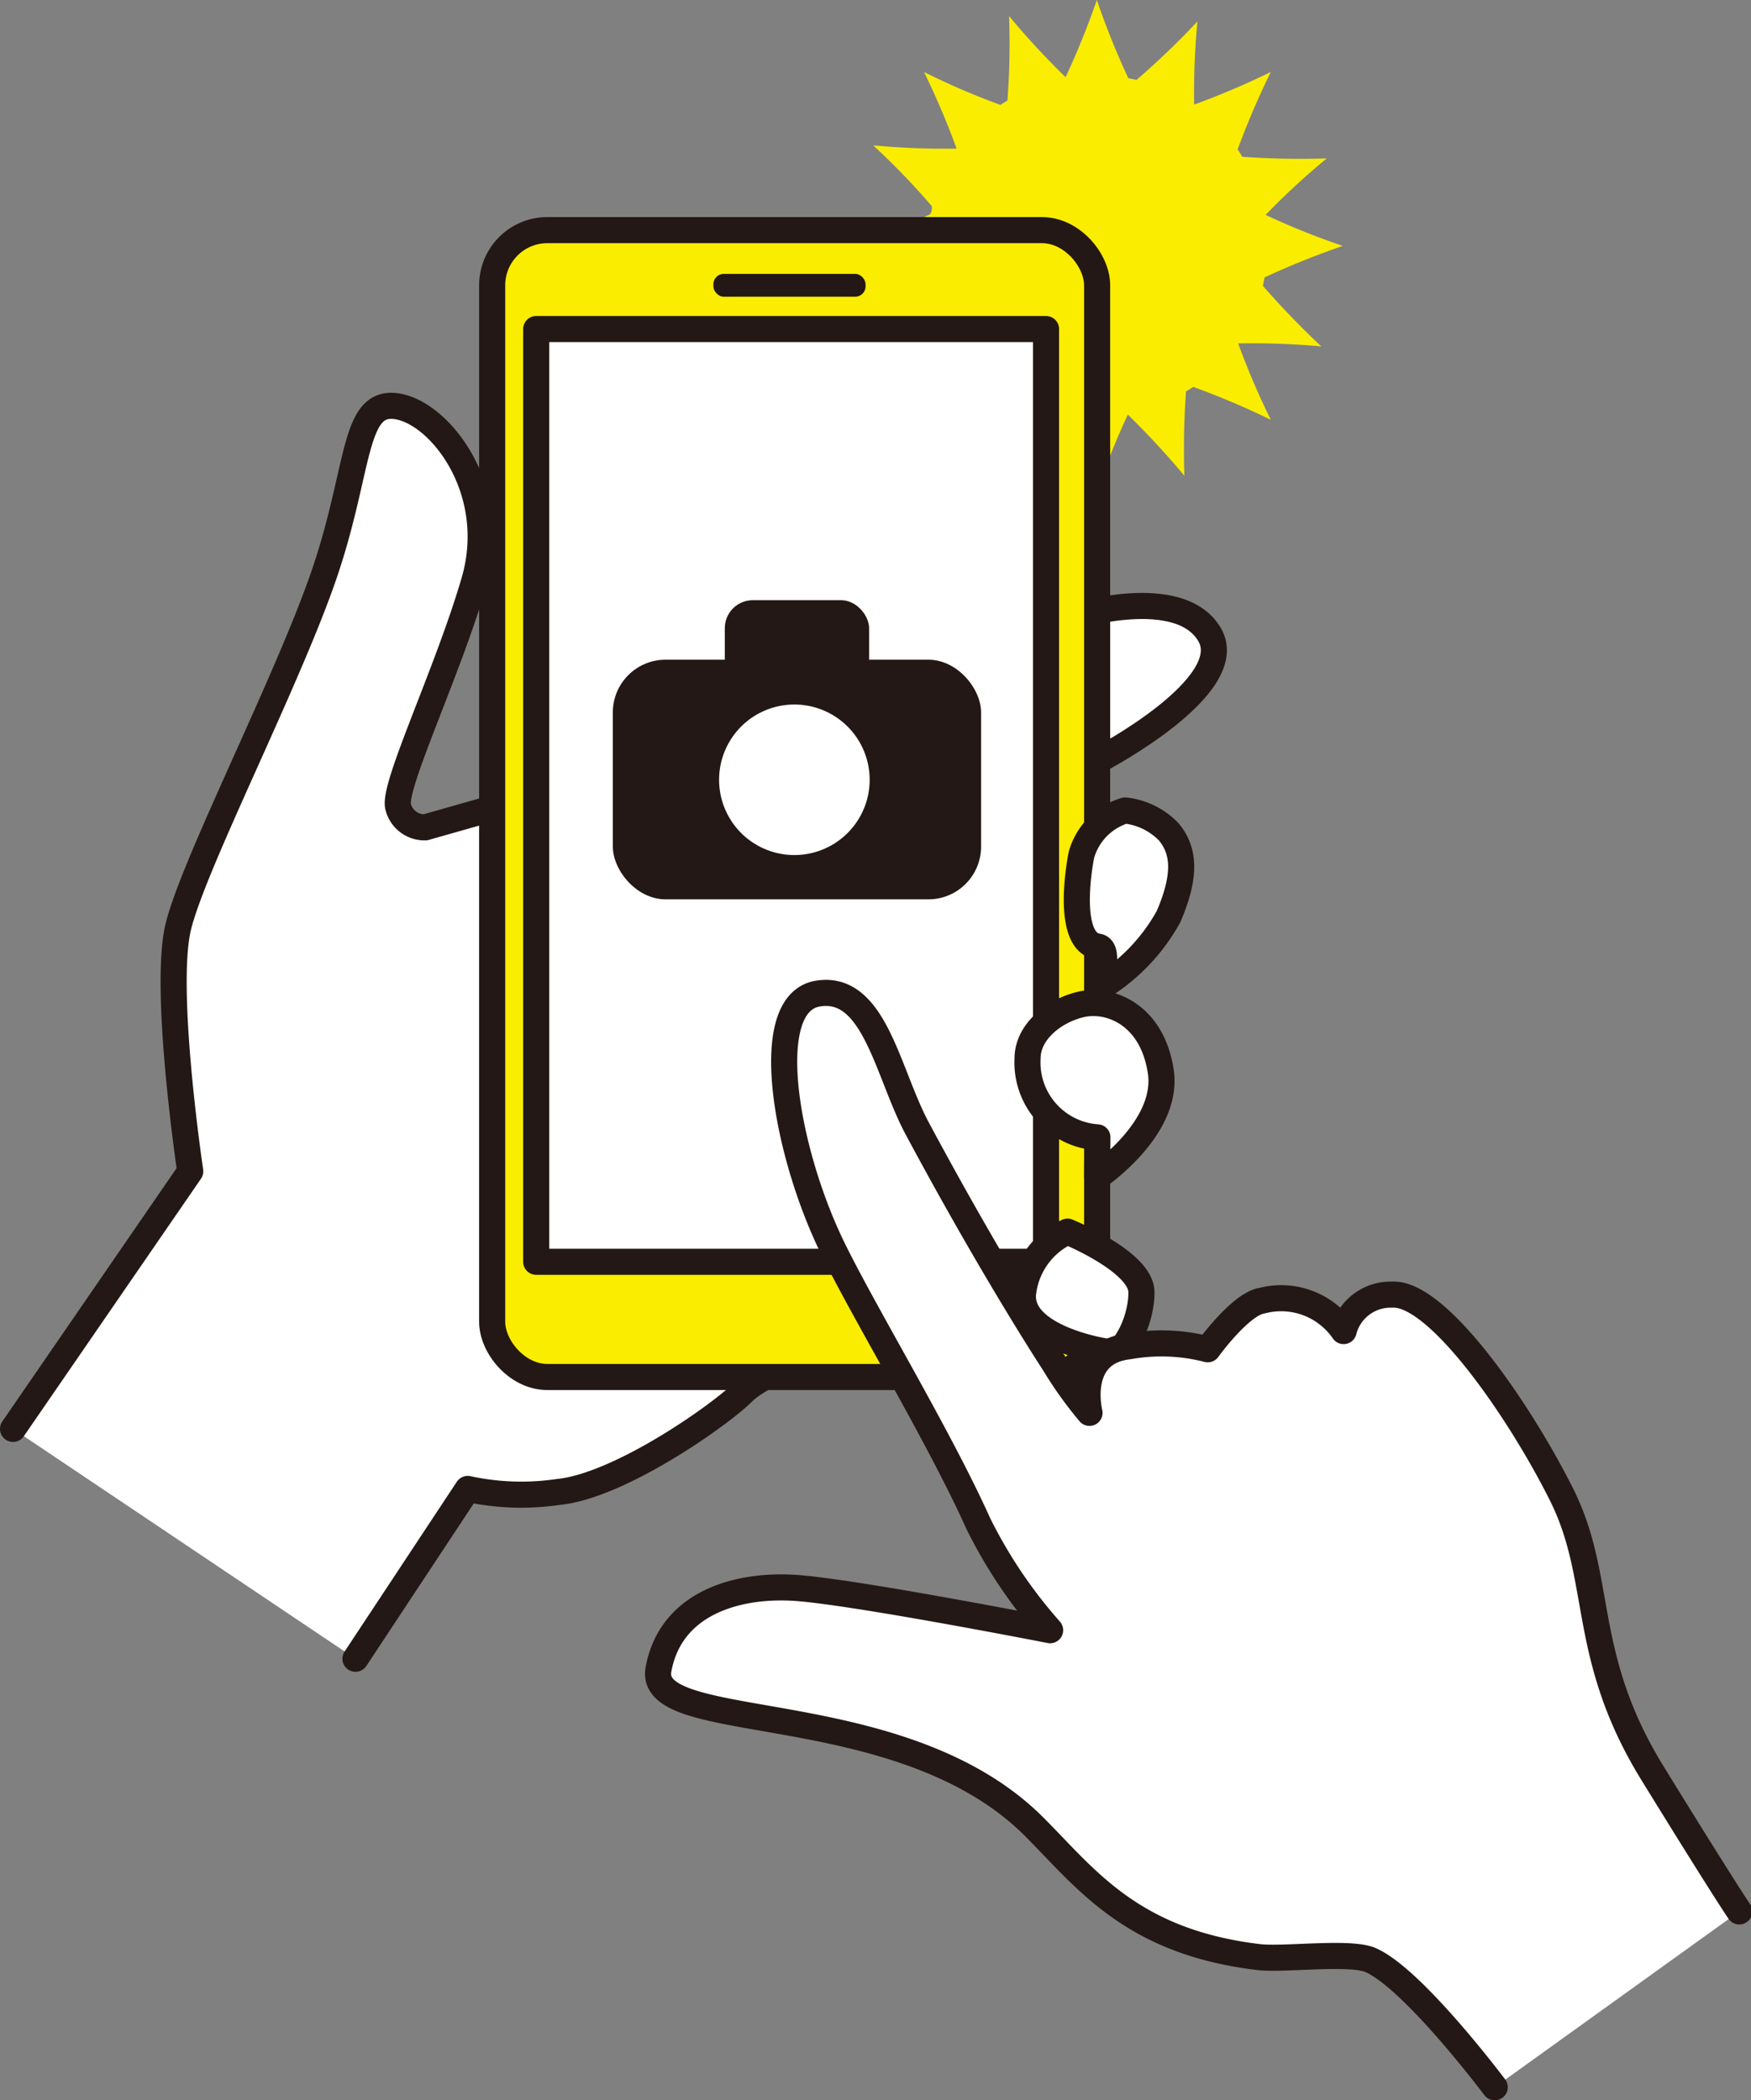
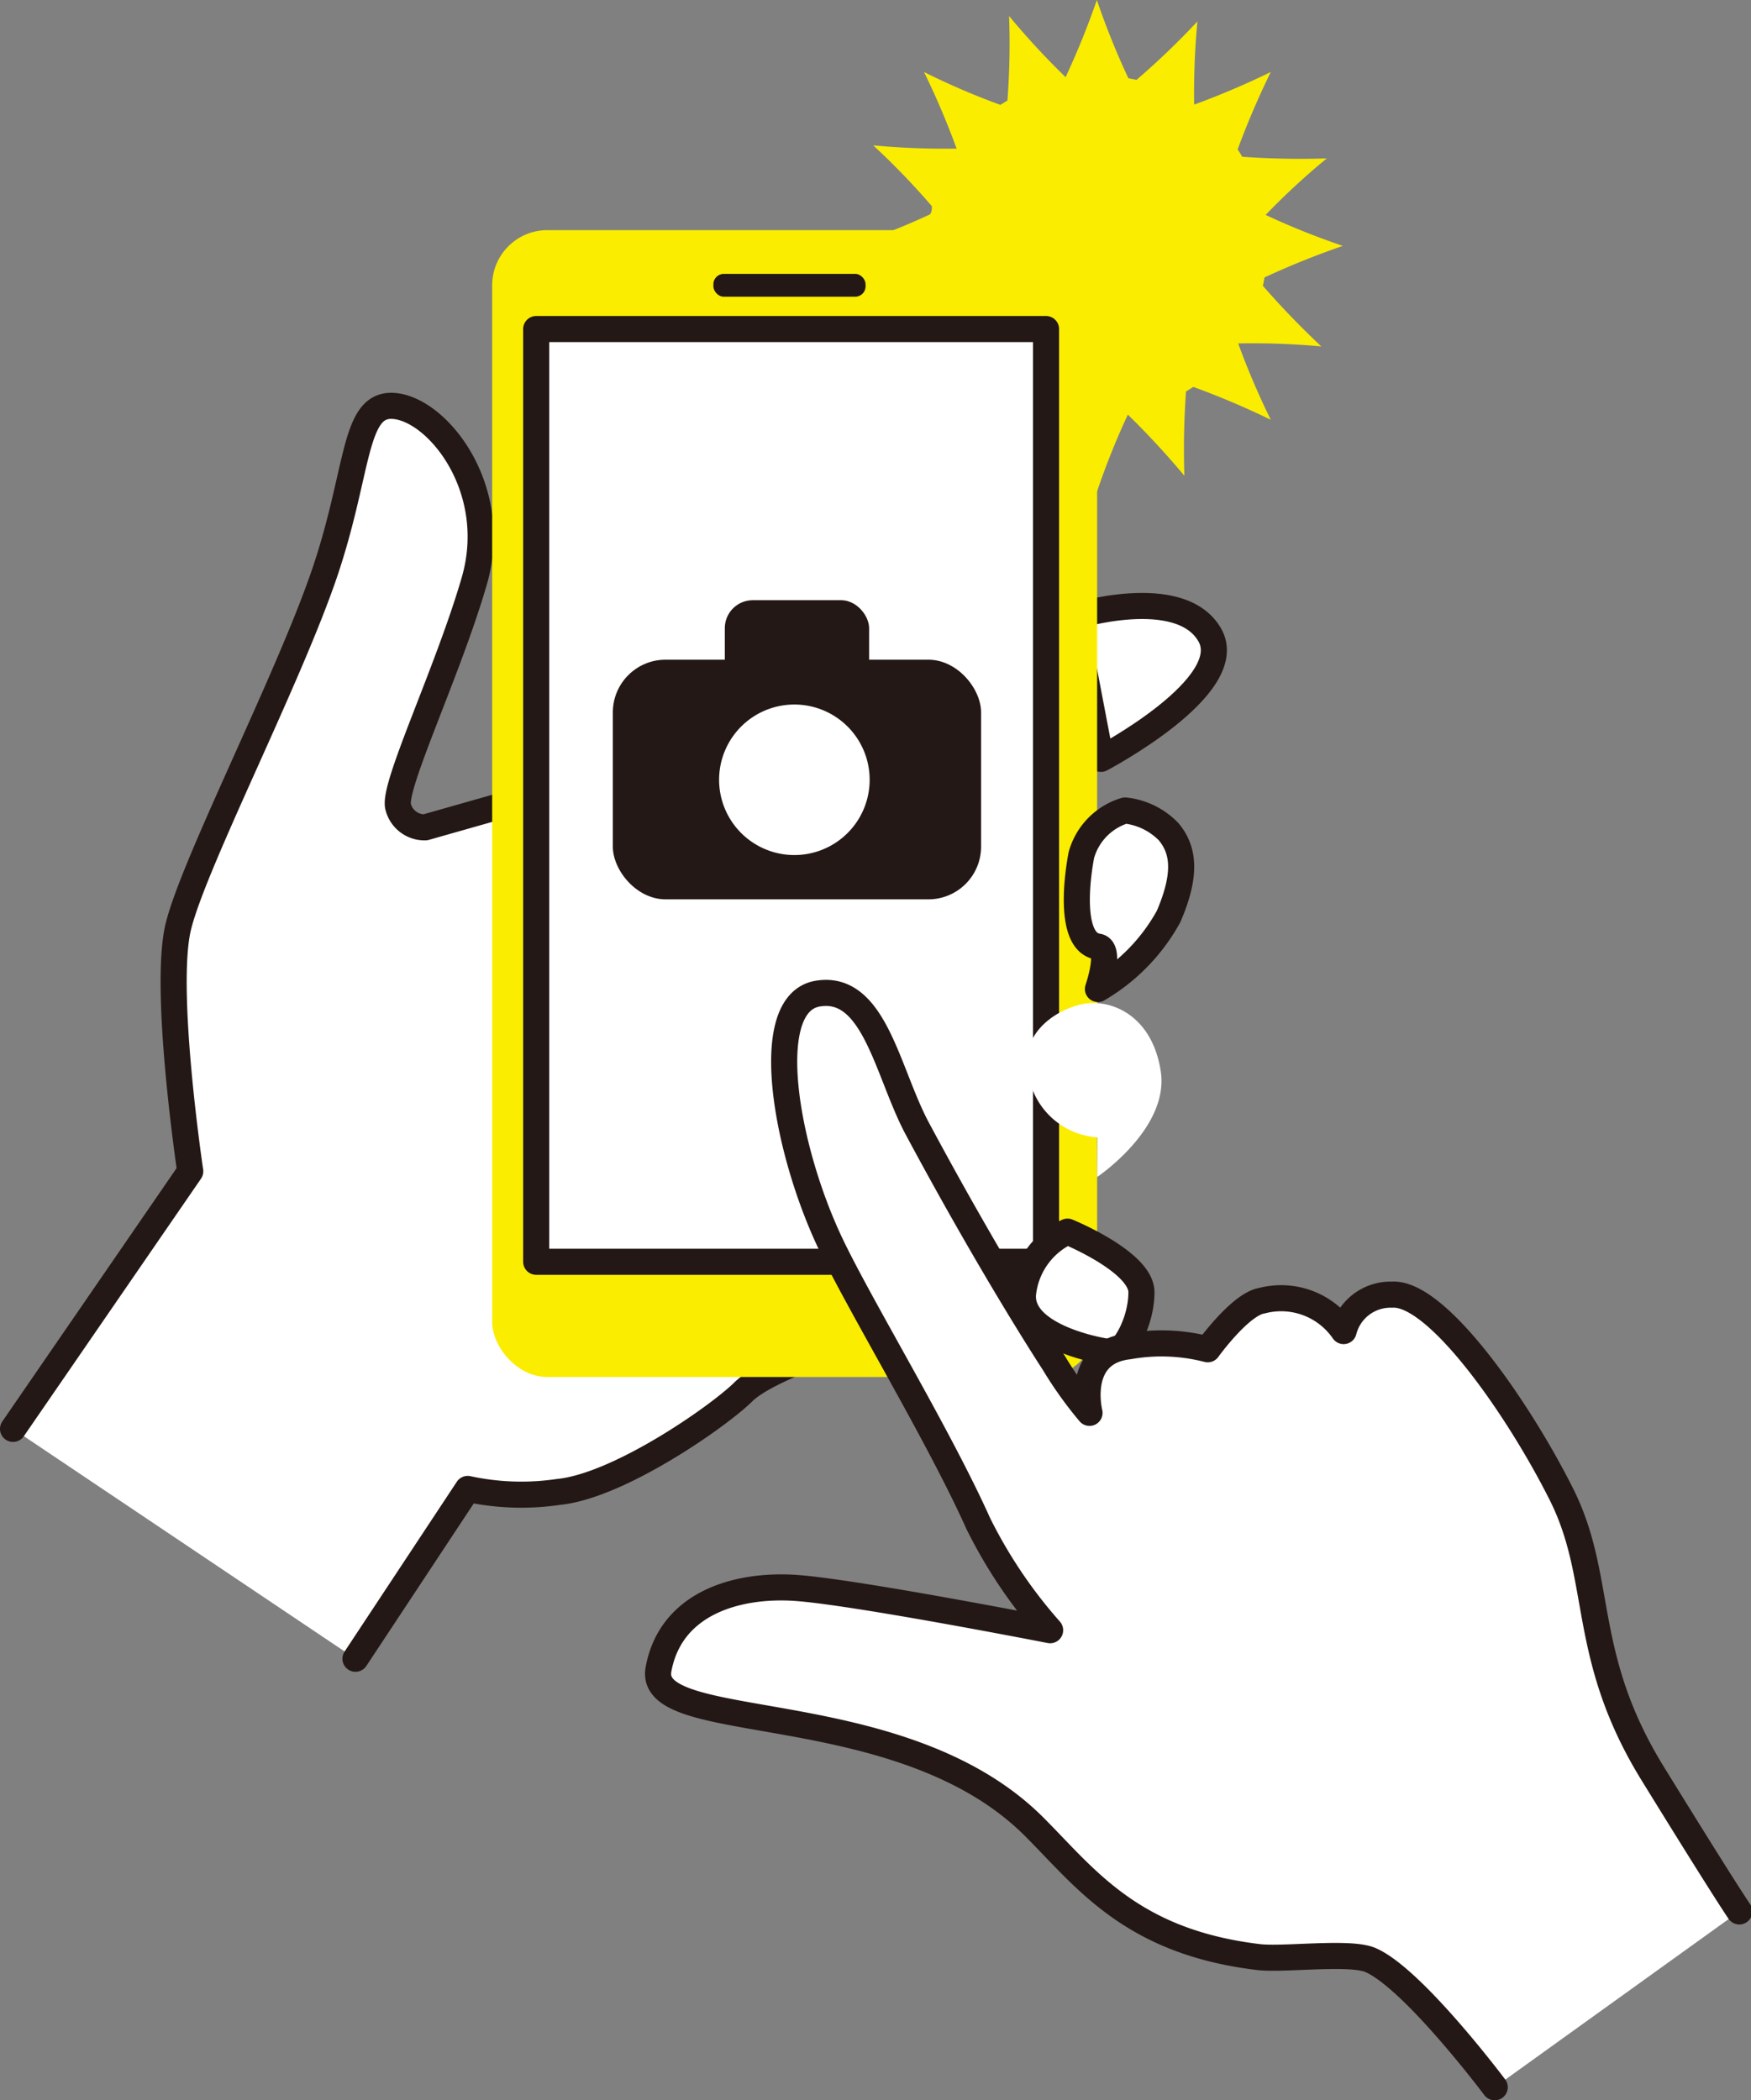
<svg xmlns="http://www.w3.org/2000/svg" viewBox="0 0 64.43 77.3">
  <rect x="0" y="0" width="64.43" height="77.3" fill="#808080" stroke="none" />
  <defs>
    <style>.cls-1{fill:#faed00;}.cls-2,.cls-4{fill:#fff;}.cls-2{fill-rule:evenodd;}.cls-3{fill:none;stroke:#231815;stroke-linecap:round;stroke-linejoin:round;stroke-width:0.96px;}.cls-5{fill:#231815;}</style>
  </defs>
  <g id="レイヤー_2" data-name="レイヤー 2">
    <g id="LPイメージ">
      <path class="cls-1" d="M48.62,12.75a30.68,30.68,0,0,1-2.15-2.23l.06-.31a30.62,30.62,0,0,1,2.88-1.16,27.4,27.4,0,0,1-2.84-1.14,26.62,26.62,0,0,1,2.25-2.08,30.55,30.55,0,0,1-3.11-.06c-.05-.09-.11-.18-.17-.27a30.36,30.36,0,0,1,1.22-2.85,29.51,29.51,0,0,1-2.82,1.2A28.3,28.3,0,0,1,44.06.79a28.75,28.75,0,0,1-2.24,2.15l-.3-.06A28.13,28.13,0,0,1,40.36,0a29.68,29.68,0,0,1-1.15,2.84A28.39,28.39,0,0,1,37.13.59a27.9,27.9,0,0,1-.06,3.11l-.26.16A26.76,26.76,0,0,1,34,2.65a29.51,29.51,0,0,1,1.2,2.82,28.48,28.48,0,0,1-3.07-.12,27.26,27.26,0,0,1,2.16,2.24c0,.1,0,.2-.07.3A27.23,27.23,0,0,1,31.3,9.05c1.1.39,2,.76,2.85,1.14a30.08,30.08,0,0,1-2.25,2.09,27.78,27.78,0,0,1,3.1.06c.06.08.11.18.17.26-.31.86-.71,1.8-1.21,2.85a27.49,27.49,0,0,1,2.82-1.2c0,.91,0,1.91-.12,3.06a28.77,28.77,0,0,1,2.23-2.15l.31.07a29.55,29.55,0,0,1,1.16,2.88,27.64,27.64,0,0,1,1.14-2.85,30.11,30.11,0,0,1,2.08,2.25,30.42,30.42,0,0,1,.06-3.1l.27-.17a30.06,30.06,0,0,1,2.85,1.21,28.38,28.38,0,0,1-1.2-2.81,28.08,28.08,0,0,1,3.06.11" />
      <path class="cls-2" d="M39.51,22.69s3.9-1.22,5,.67-4,4.57-4,4.57Z" />
      <path class="cls-3" d="M39.51,22.69s3.9-1.22,5,.67-4,4.57-4,4.57Z" />
      <path class="cls-2" d="M.48,52.59,7,43.11s-1-6.69-.44-9,4-9,5.35-12.92,1.06-6.46,2.67-6.24,3.84,3.1,2.87,6.44-3,7.55-2.8,8.3a1,1,0,0,0,1,.76l10.24-2.91L31.74,45.7l-.26,3.64s-3.23,1-4.13,1.89-4.57,3.46-6.8,3.68a9.32,9.32,0,0,1-3.34-.11l-4.13,6.25" />
      <path class="cls-3" d="M.48,52.59,7,43.11s-1-6.69-.44-9,4-9,5.35-12.92,1.06-6.46,2.67-6.24,3.84,3.1,2.87,6.44-3,7.55-2.8,8.3a1,1,0,0,0,1,.76l10.24-2.91L31.74,45.7l-.26,3.64s-3.23,1-4.13,1.89-4.57,3.46-6.8,3.68a9.32,9.32,0,0,1-3.34-.11l-4.13,6.25" />
      <rect class="cls-1" x="18.11" y="8.47" width="22.26" height="42.21" rx="2.03" />
-       <rect class="cls-3" x="18.11" y="8.47" width="22.26" height="42.21" rx="2.03" />
      <rect class="cls-4" x="19.73" y="12.11" width="18.76" height="34.33" />
      <rect class="cls-3" x="19.73" y="12.11" width="18.76" height="34.33" />
      <rect class="cls-5" x="26.25" y="10.08" width="5.6" height="0.84" rx="0.38" />
      <path class="cls-2" d="M41.4,29.83a2.38,2.38,0,0,0-1.61,1.64c-.23,1.22-.37,3.23.61,3.37.51.08,0,1.56,0,1.56A7,7,0,0,0,43,33.73c.67-1.56.56-2.45,0-3.12a2.62,2.62,0,0,0-1.56-.78" />
      <path class="cls-3" d="M41.4,29.83a2.38,2.38,0,0,0-1.61,1.64c-.23,1.22-.37,3.23.61,3.37.51.08,0,1.56,0,1.56A7,7,0,0,0,43,33.73c.67-1.56.56-2.45,0-3.12A2.62,2.62,0,0,0,41.4,29.83Z" />
      <path class="cls-2" d="M40.37,43.32s2.67-1.79,2.34-3.9-1.9-2.68-2.9-2.46-2,1-2,2a2.76,2.76,0,0,0,2.57,2.9Z" />
-       <path class="cls-3" d="M40.37,43.32s2.67-1.79,2.34-3.9-1.9-2.68-2.9-2.46-2,1-2,2a2.76,2.76,0,0,0,2.57,2.9Z" />
      <path class="cls-2" d="M39.28,45.33S42,46.44,42,47.56s-.67,2.22-1,2.22-3.57-.55-3.35-2.22a2.85,2.85,0,0,1,1.67-2.23" />
      <path class="cls-3" d="M39.28,45.33S42,46.44,42,47.56s-.67,2.22-1,2.22-3.57-.55-3.35-2.22A2.85,2.85,0,0,1,39.28,45.33Z" />
      <path class="cls-2" d="M55,76.82s-3-4-4.57-4.68c-.76-.33-3.18,0-4.12-.11-4.69-.56-6.36-2.9-8.26-4.8-4.9-4.9-14.27-3.34-13.82-5.79s2.9-3.13,5-3S38.64,60,38.64,60A17.9,17.9,0,0,1,36,56.08c-1.49-3.32-4.4-8.09-5.47-10.37-1.67-3.56-2.54-8.79-.44-9.14s2.56,2.93,3.68,5c2.45,4.57,4.44,7.72,5,8.58A14.31,14.31,0,0,0,40.09,52s-.56-2.23,1.45-2.45a6.82,6.82,0,0,1,2.9.11s1.2-1.67,2-1.79a2.79,2.79,0,0,1,3,1.12,1.78,1.78,0,0,1,1.78-1.34c1.67-.11,4.68,4.24,6.24,7.36s.67,5.91,3.35,10.26S64,70.35,64,70.35" />
      <path class="cls-3" d="M55,76.82s-3-4-4.57-4.68c-.76-.33-3.18,0-4.12-.11-4.69-.56-6.36-2.9-8.26-4.8-4.9-4.9-14.27-3.34-13.82-5.79s2.9-3.13,5-3S38.64,60,38.64,60A17.9,17.9,0,0,1,36,56.08c-1.49-3.32-4.4-8.09-5.47-10.37-1.67-3.56-2.54-8.79-.44-9.14s2.56,2.93,3.68,5c2.45,4.57,4.44,7.72,5,8.58A14.31,14.31,0,0,0,40.09,52s-.56-2.23,1.45-2.45a6.82,6.82,0,0,1,2.9.11s1.2-1.67,2-1.79a2.79,2.79,0,0,1,3,1.12,1.78,1.78,0,0,1,1.78-1.34c1.67-.11,4.68,4.24,6.24,7.36s.67,5.91,3.35,10.26S64,70.35,64,70.35" />
      <rect class="cls-5" x="22.55" y="24.28" width="13.55" height="8.82" rx="1.94" />
      <rect class="cls-5" x="26.67" y="22.09" width="5.31" height="5.83" rx="1.03" />
      <path class="cls-2" d="M32,28.7a2.77,2.77,0,1,1-2.77-2.77A2.77,2.77,0,0,1,32,28.7" />
    </g>
  </g>
</svg>